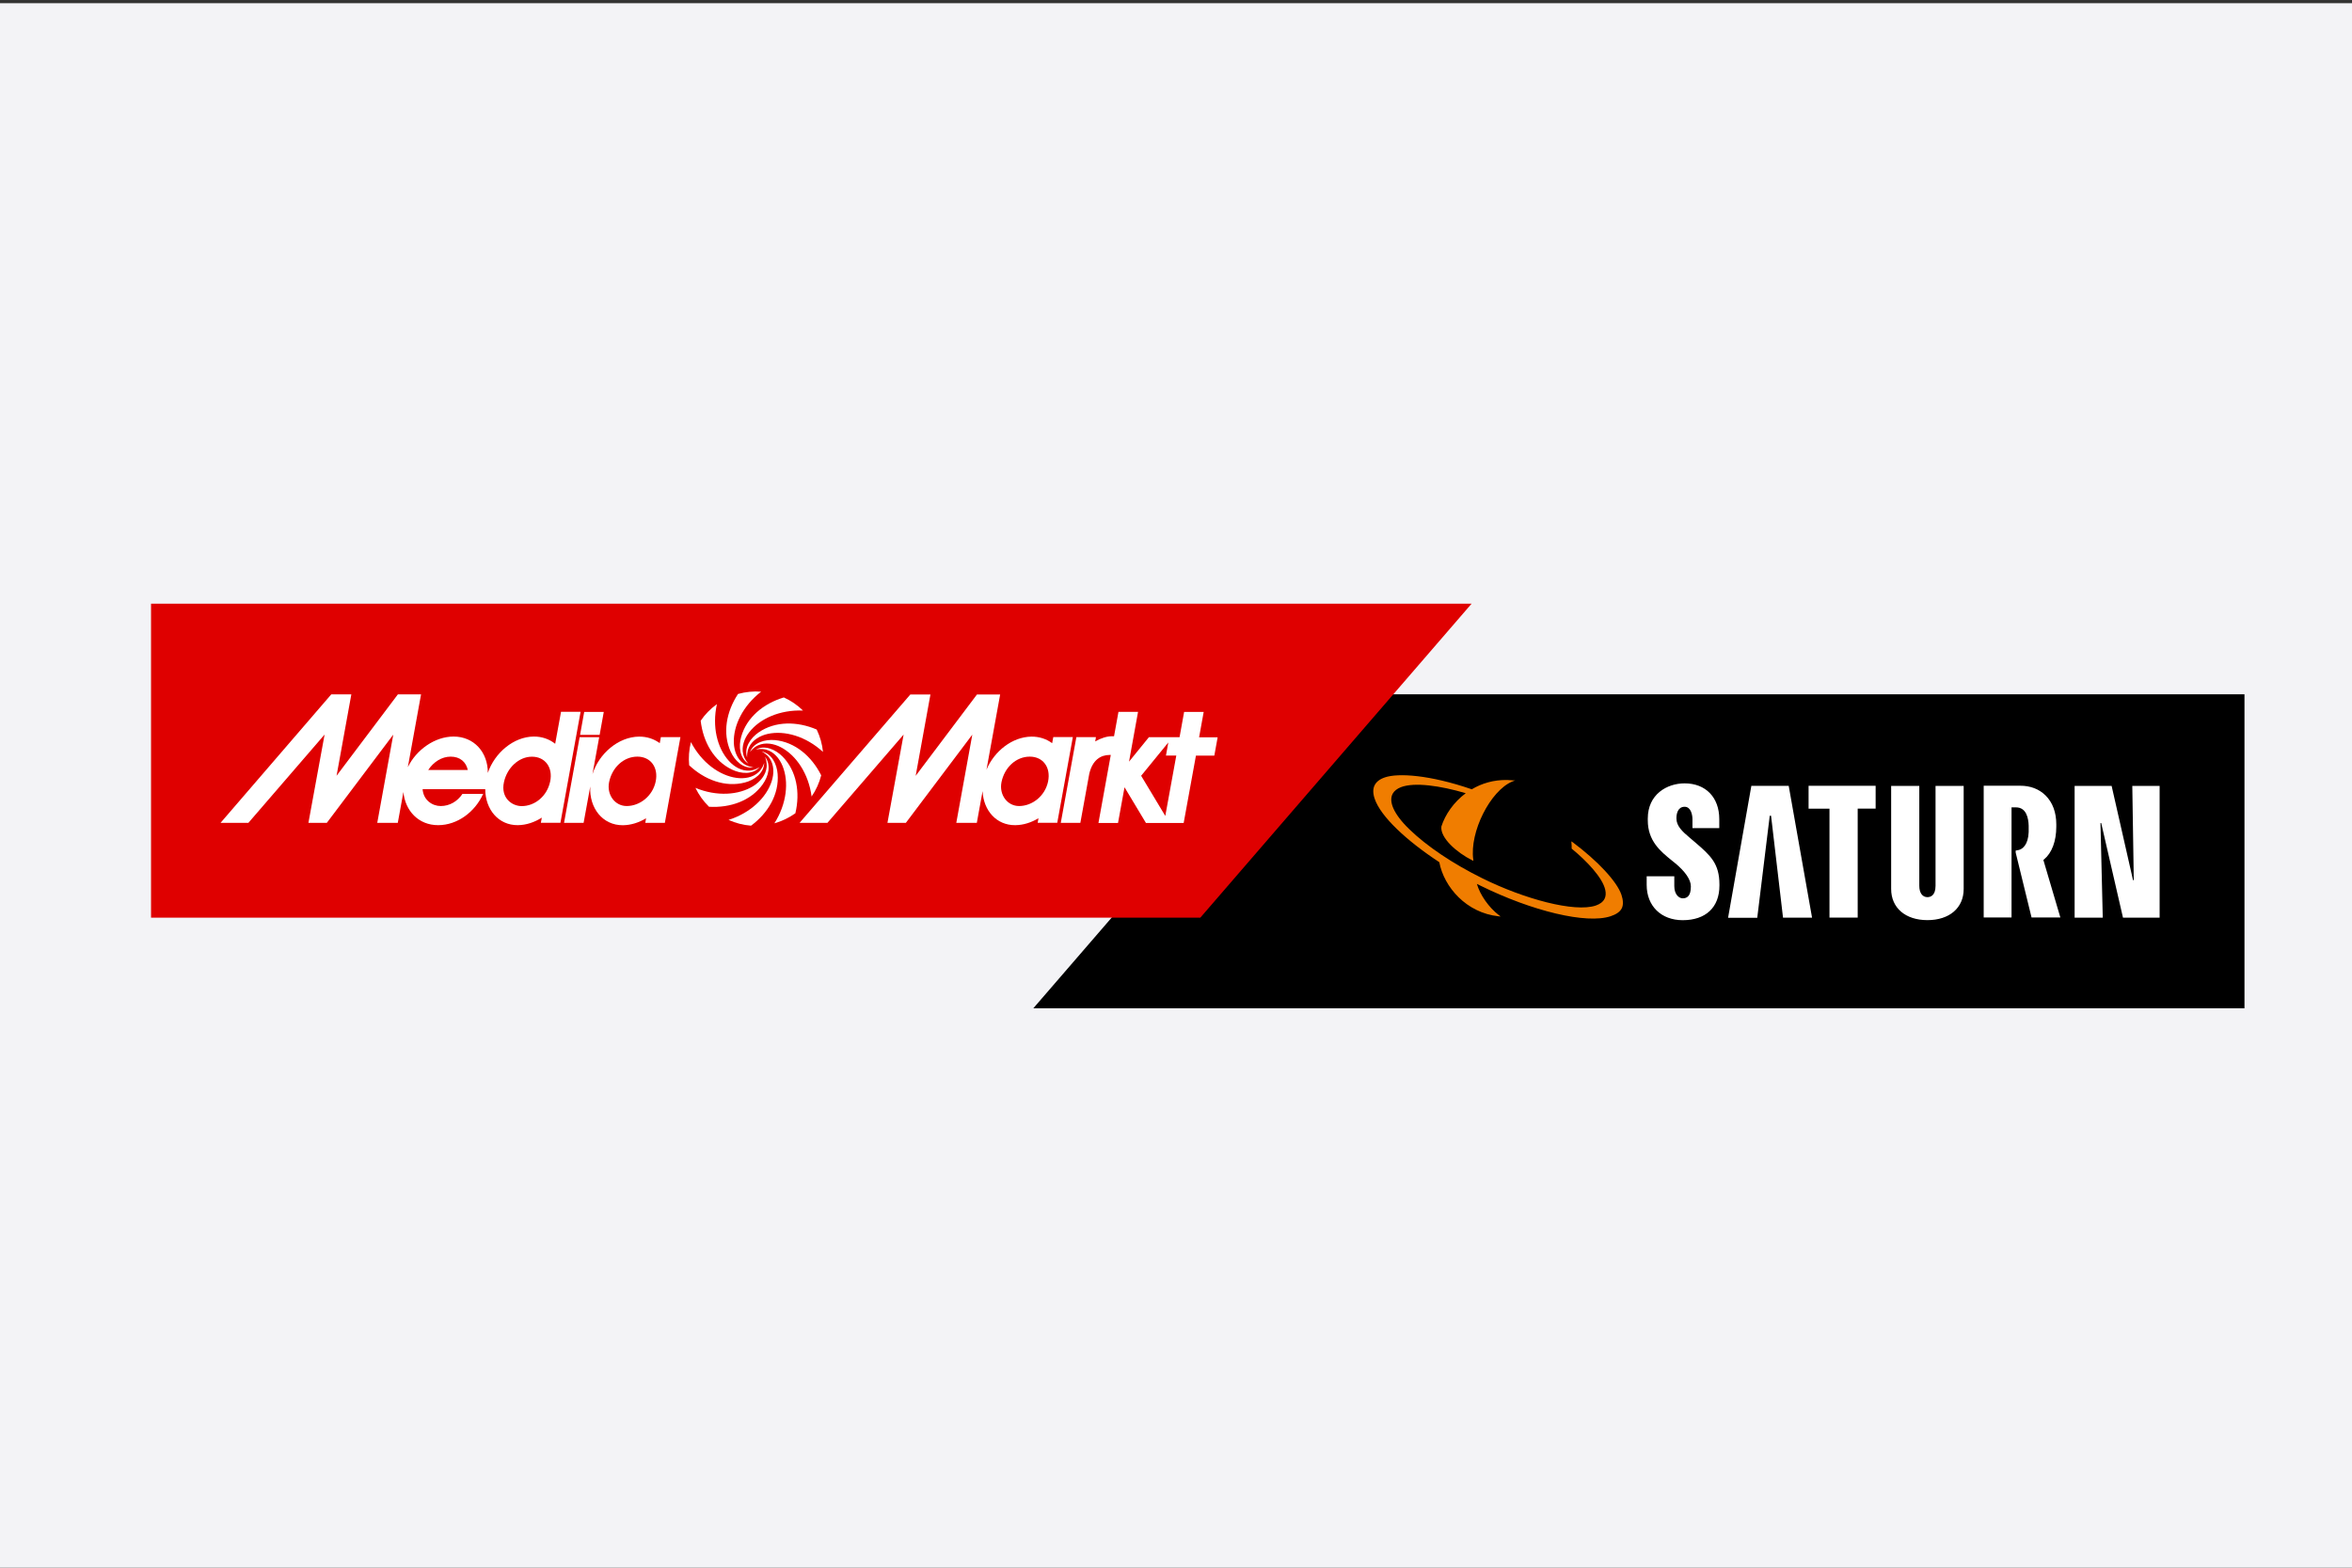
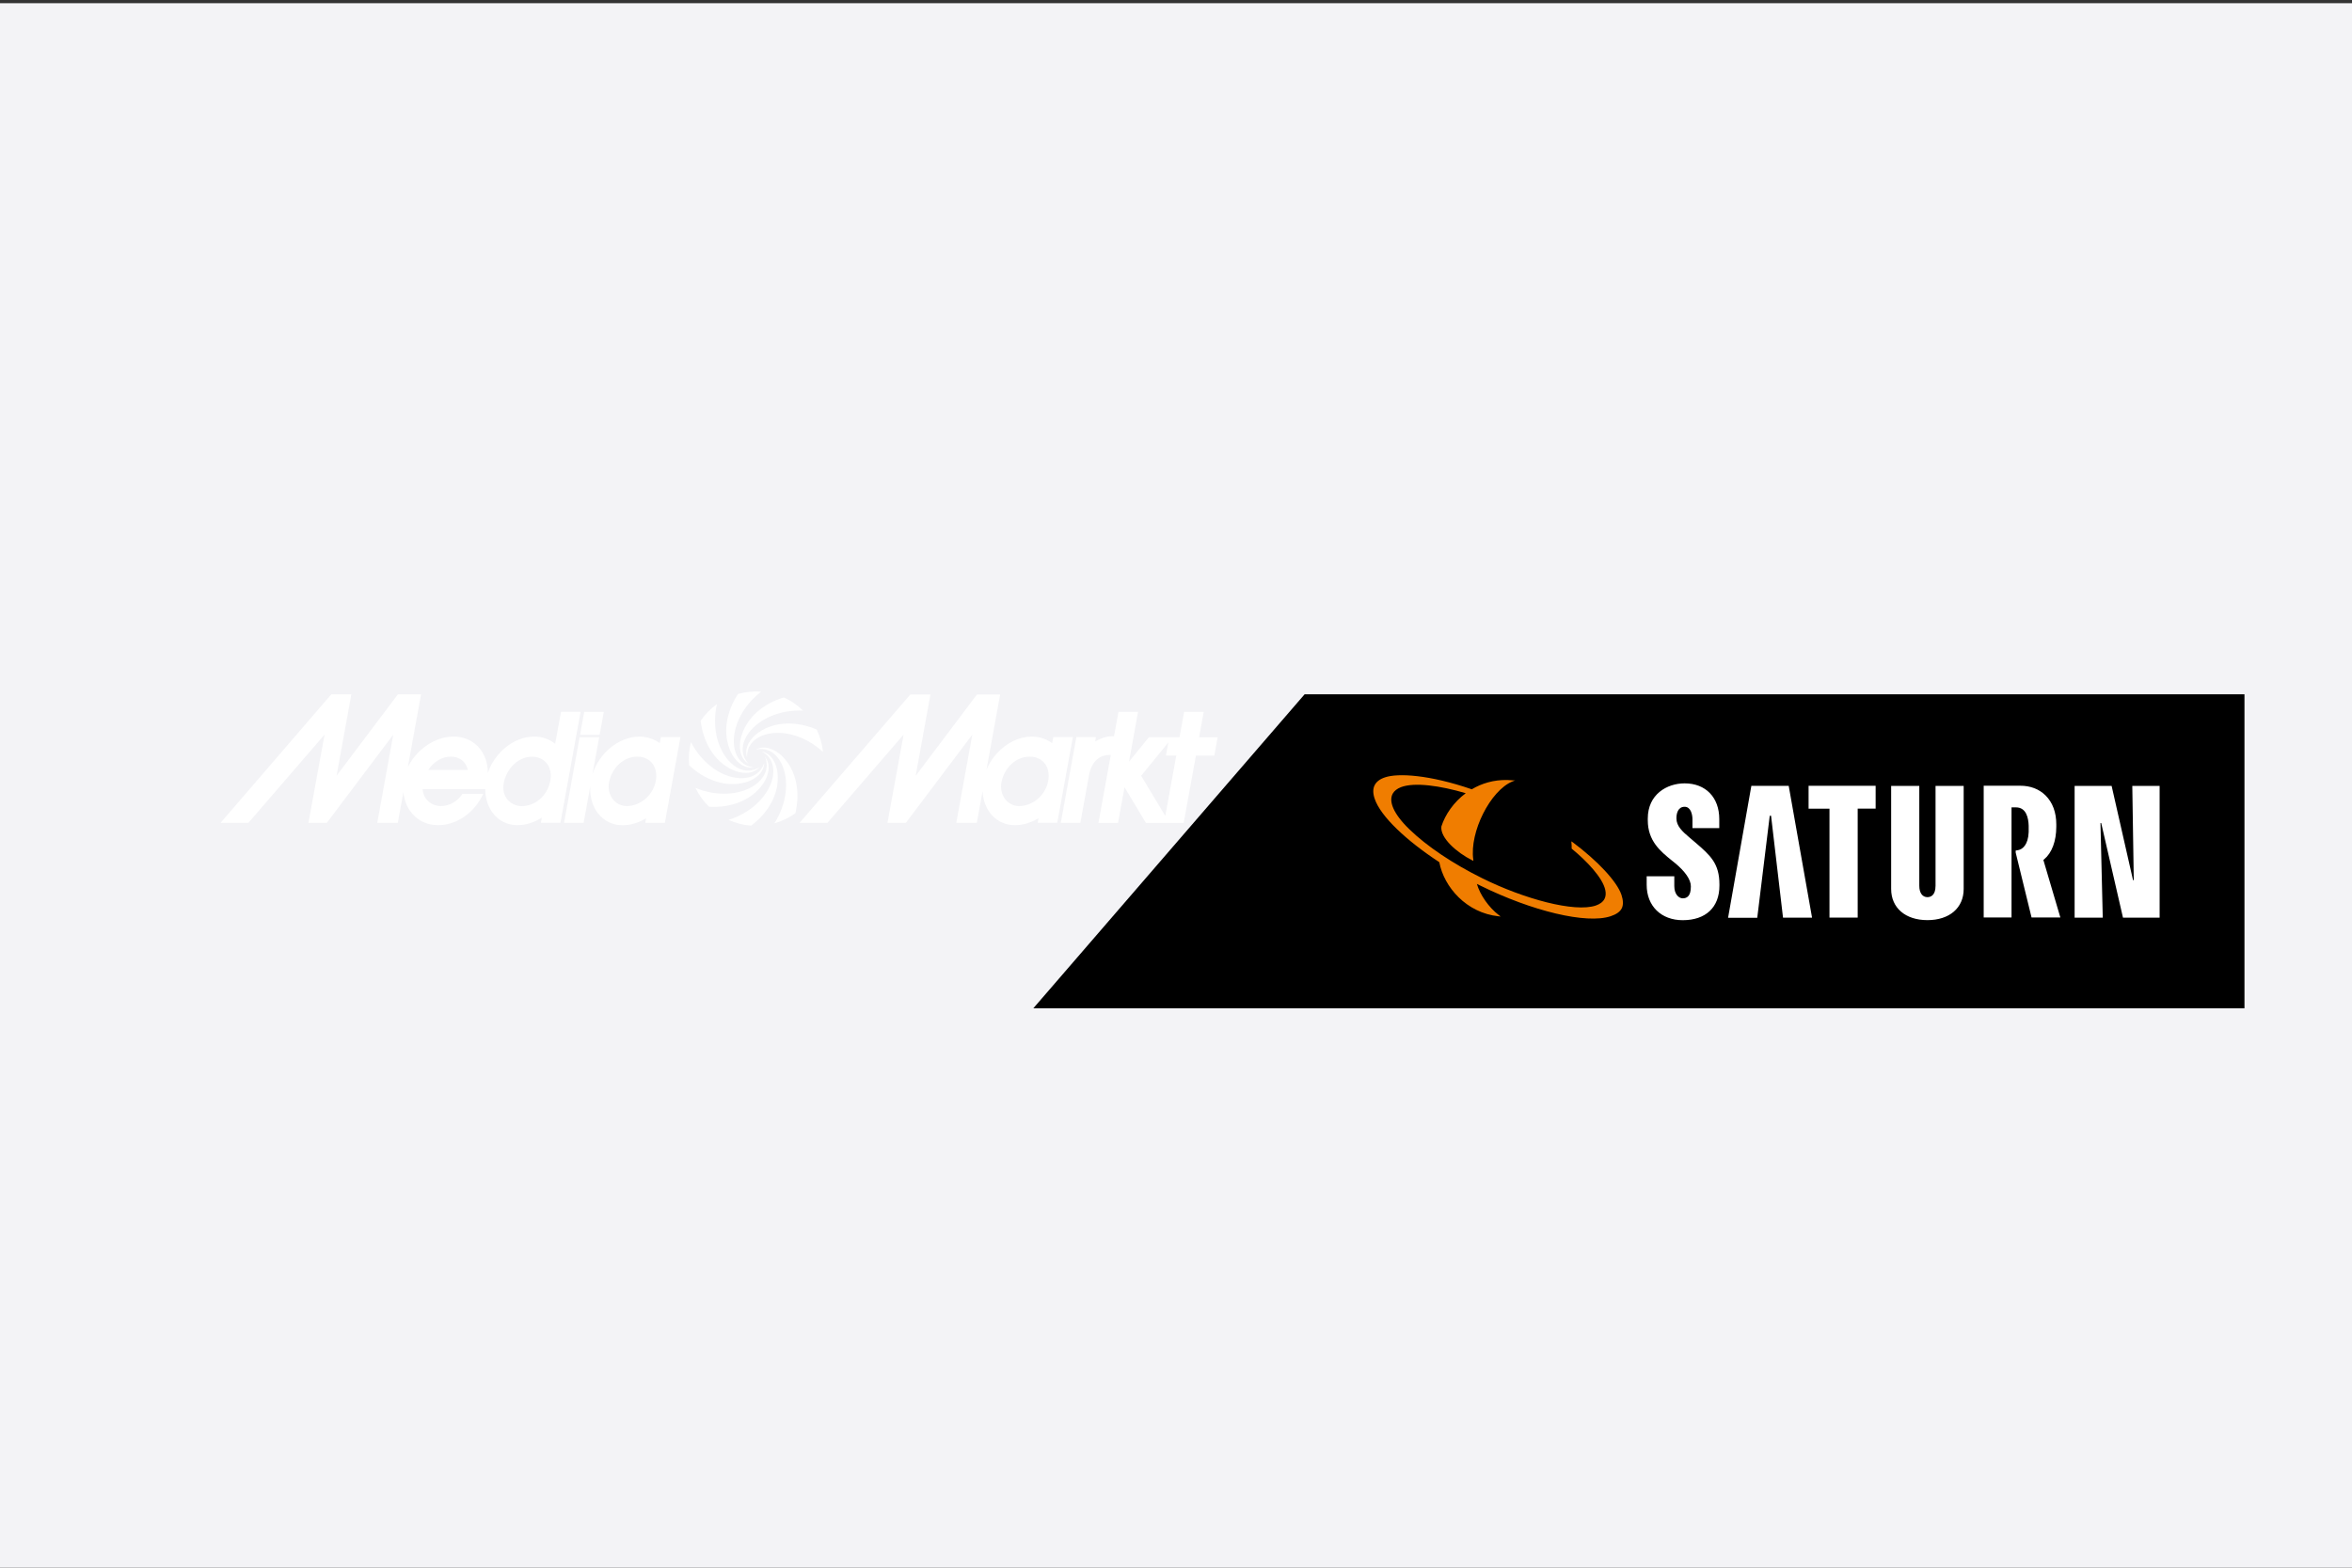
<svg xmlns="http://www.w3.org/2000/svg" height="246" viewBox="0 0 369 246" width="369">
  <rect x="0" y="0" width="369" height="246" fill="#333333" stroke="none" />
  <path d="m0 .499h369v245.501h-369z" fill="#f3f3f6" />
  <path d="m-25.572 45.465h426.983v162.022h-426.983z" fill="none" />
  <path d="m204.674 108.951h147.457v49.268h-190.016z" />
-   <path d="m188.314 144.002h-164.618v-49.269h207.177z" fill="#df0000" />
  <path d="m274.765 123.319h5.863l3.662 20.683h-4.554l-1.877-15.99h-.209l-1.958 16.002h-4.577l3.65-20.694m41.47 10.149v.313l2.491 10.185h4.519l-2.653-8.98v-.058l.104-.081c1.217-1.008 1.912-2.85 1.912-5.133v-.359c0-1.877-.579-3.441-1.68-4.531-1.02-1.008-2.387-1.541-4.021-1.529h-5.689v20.671h4.368v-17.276h.695c1.634 0 1.958 1.692 1.993 2.874v1.008c-.081 1.993-.95 2.688-1.634 2.827h-.023l-.382.07m-57.716-4.752c0 3.233 1.97 4.855 3.777 6.315l.475.382c1.587 1.298 2.503 2.607 2.503 3.65v.081c0 1.483-.626 1.819-1.275 1.819-.614 0-1.321-.637-1.321-1.912v-1.553h-4.334v1.356c0 3.314 2.271 5.539 5.654 5.539 3.615 0 5.759-2.016 5.759-5.423v-.185c0-3.291-1.437-4.565-3.708-6.524l-1.008-.857c-1.136-.95-2.028-1.819-2.028-2.955v-.116c0-.626.209-1.738 1.286-1.738.996 0 1.228 1.286 1.228 1.958v1.39h4.206v-1.414c0-3.407-2.132-5.608-5.434-5.608-2.781 0-5.782 1.726-5.782 5.527m25.227-5.131v3.58h3.279v17.091h4.426v-17.102h2.816v-3.58h-10.521m19.919.011v15.677c0 1.576-.834 1.784-1.275 1.784-.753 0-1.275-.626-1.275-1.784v-15.677h-4.415v16.176c0 2.966 2.236 4.89 5.689 4.89s5.689-1.912 5.689-4.89v-16.176h-4.415m30.87 0 .232 14.797h-.116l-3.36-14.797h-5.805v20.683h4.415l-.359-14.855h.116l3.418 14.855h5.747v-20.683h-4.287" fill="#fff" />
  <path d="m246.527 132.021c0 .023.035.394.046.66.012.185 0 .475 0 .487l.046.035c2.329 1.912 4.809 4.519 5.226 6.431.116.533.093 1.008-.116 1.414-.243.475-.718.823-1.356 1.043-3.337 1.136-11.297-1.043-17.798-4.264-4.646-2.294-8.713-5.029-11.471-7.705-2.561-2.48-3.256-4.426-2.596-5.597.255-.44.684-.765 1.263-.996 2.12-.823 6.187-.243 10.185.939-1.889 1.414-3.21 3.325-3.824 5.226v.023c-.185 1.75 2.341 4.032 4.89 5.307 0-.012.139.058.139.046s-.023-.174-.023-.185c-.603-4.334 2.688-10.834 6.141-12.259.22-.093.417-.151.44-.151-.023 0-1.101-.081-1.263-.081-2.132-.035-3.998.533-5.55 1.46-6.674-2.294-11.564-2.561-13.603-1.877-.811.267-1.356.684-1.634 1.228-.29.568-.29 1.286 0 2.132.927 2.781 4.994 6.581 10.139 9.953.742 3.928 4.264 7.96 9.304 8.493.012 0 .22.023.232.023h.081c-.012-.012-.266-.209-.278-.209-1.564-1.205-2.955-3.175-3.441-4.901.104.046.463.232.533.267 8.134 4.021 16.674 6.072 20.451 4.809.846-.278 1.472-.684 1.75-1.251.266-.545.22-1.275-.046-2.086-.707-2.12-3.754-5.353-7.624-8.25-.023 0-.232-.151-.243-.162" fill="#f07d00" />
  <g fill="#fff">
    <path d="m94.076 115.312.649-3.603h-3.071l-.648 3.603z" />
    <path d="m114.852 120.77c1.402.672 3.256.823 4.334-.406-.197.127-.753.487-1.564.556-1.263.104-2.445-.603-3.268-1.518-1.831-2.005-2.665-5.388-1.877-8.91-1.02.73-1.877 1.622-2.549 2.607.382 3.314 2.062 6.315 4.924 7.671z" />
-     <path d="m117.656 118.012c.139-.185.545-.718 1.275-1.054 1.147-.521 2.503-.267 3.58.301 2.41 1.263 4.345 4.148 4.82 7.729.707-1.031 1.205-2.155 1.506-3.325-1.495-2.989-4.113-5.226-7.253-5.527-1.541-.139-3.337.348-3.928 1.877z" />
    <path d="m118.212 120.41c-.232-.023-.892-.116-1.553-.579-1.031-.73-1.483-2.039-1.529-3.256-.104-2.711 1.425-5.828 4.287-8.041-1.217-.093-2.445.035-3.627.359-1.842 2.792-2.468 6.164-1.159 9.049.637 1.414 1.958 2.723 3.58 2.468z" />
    <path d="m119.035 114.918c-1.286.881-2.341 2.41-1.819 3.951-.012-.232-.046-.892.301-1.634.545-1.136 1.75-1.808 2.943-2.074 2.653-.579 5.991.382 8.656 2.827-.116-1.205-.452-2.399-.985-3.511-3.059-1.309-6.489-1.344-9.096.44z" />
    <path d="m116.277 115.637c-.417 1.495-.243 3.349 1.147 4.195-.162-.174-.614-.66-.811-1.448-.324-1.217.174-2.514.927-3.476 1.657-2.144 4.832-3.557 8.447-3.407-.869-.846-1.889-1.553-3.013-2.062-3.198.962-5.851 3.14-6.697 6.199z" />
    <path d="m165.244 115.683-.174.939c-.904-.672-2.016-1.043-3.256-1.031-3.001.035-5.828 2.283-7.045 5.179l2.144-11.796h-3.638l-9.617 12.769 2.317-12.769h-3.152l-17.381 20.15h4.368l11.958-13.858-2.538 13.858h2.885l10.428-13.847-2.514 13.847h3.221l.904-4.982c.139 3.036 2.178 5.376 5.133 5.342 1.275-.012 2.514-.417 3.638-1.089l-.127.718h3.071l2.445-13.453h-3.071v.023zm-.811 6.941c-.475 2.294-2.491 3.858-4.554 3.858-1.842 0-3.152-1.773-2.758-3.743.463-2.294 2.271-4.009 4.438-4.009 2.097 0 3.325 1.703 2.874 3.893z" />
    <path d="m118.56 117.629c.232-.058.869-.197 1.657.012 1.217.336 2.086 1.402 2.549 2.538 1.031 2.514.66 5.967-1.275 9.015 1.159-.324 2.283-.857 3.291-1.576.776-3.244.209-6.639-2.005-8.899-1.101-1.101-2.792-1.877-4.218-1.089z" />
    <path d="m188.128 115.683.718-3.974h-3.071l-.718 3.974h-4.809l-3.117 3.835 1.414-7.81h-3.071l-.695 3.824h-.359c-.742 0-1.703.29-2.596.811l.116-.672h-3.071l-2.445 13.453h3.071l1.402-7.717c.51-2.155 1.784-2.943 3.21-2.943h.162l-1.935 10.672h3.071l1.02-5.597 3.36 5.597h5.921l1.923-10.567h2.885l.521-2.874h-2.908v-.012zm-5.307 12.352-3.789-6.303 4.264-5.226-.371 2.051h1.622z" />
    <path d="m88.016 111.709-.915 5.006c-.915-.73-2.074-1.147-3.372-1.136-3.152.035-6.118 2.549-7.196 5.701.023-3.279-2.213-5.701-5.365-5.701-2.943 0-5.863 2.074-7.184 4.809l2.074-11.425h-3.638l-9.617 12.769 2.317-12.769h-3.152l-17.369 20.161h4.368l11.958-13.858-2.538 13.858h2.885l10.428-13.847-2.514 13.847h3.221l.881-4.843c.278 2.943 2.364 5.203 5.446 5.203 3.024 0 5.782-2.062 7.068-4.913h-3.244c-.788 1.182-2.016 1.912-3.418 1.912-1.309 0-2.711-.915-2.839-2.642h9.826c.012 3.175 2.074 5.666 5.11 5.643 1.321-.012 2.619-.452 3.766-1.182l-.151.811h3.071l3.163-17.415h-3.071v.012zm-20.833 9.119c.823-1.263 2.12-2.097 3.522-2.097 1.472 0 2.41.834 2.688 2.097h-6.211zm19.13 1.807c-.475 2.294-2.399 3.858-4.461 3.858-1.564 0-3.314-1.309-2.792-3.743.487-2.283 2.352-4.009 4.38-4.009 2.097-.012 3.337 1.703 2.874 3.893z" />
    <path d="m122.001 121.465c-.116-1.553-.915-3.233-2.514-3.546.209.104.8.406 1.263 1.078.718 1.043.695 2.422.324 3.58-.823 2.584-3.337 4.994-6.778 6.083 1.136.51 2.329.811 3.534.904 2.677-1.981 4.426-4.948 4.171-8.099z" />
    <path d="m119.66 123.075c.904-1.263 1.379-3.059.348-4.334.093.209.348.823.267 1.634-.116 1.251-1.02 2.294-2.062 2.955-2.294 1.448-5.759 1.692-9.107.301.521 1.078 1.228 2.086 2.132 2.966 3.349.197 6.593-.95 8.424-3.522z" />
    <path d="m103.508 116.621c-.904-.672-2.016-1.043-3.256-1.031-3.233.035-6.28 2.653-7.3 5.886l1.054-5.794h-3.071l-2.445 13.441h3.071l1.043-5.712c-.185 3.383 1.935 6.106 5.121 6.083 1.275-.012 2.514-.417 3.638-1.089l-.127.718h3.071l2.445-13.453h-3.071l-.174.95zm-.637 6.003c-.475 2.294-2.491 3.858-4.554 3.858-1.842 0-3.152-1.773-2.758-3.743.463-2.294 2.271-4.009 4.438-4.009 2.097 0 3.325 1.703 2.874 3.893z" />
    <path d="m116.833 122.797c1.506-.382 3.024-1.46 3.059-3.094-.07.22-.267.857-.846 1.425-.904.892-2.259 1.101-3.476.939-2.688-.359-5.504-2.41-7.172-5.62-.301 1.193-.394 2.433-.278 3.638 2.433 2.294 5.654 3.499 8.713 2.711z" />
  </g>
</svg>